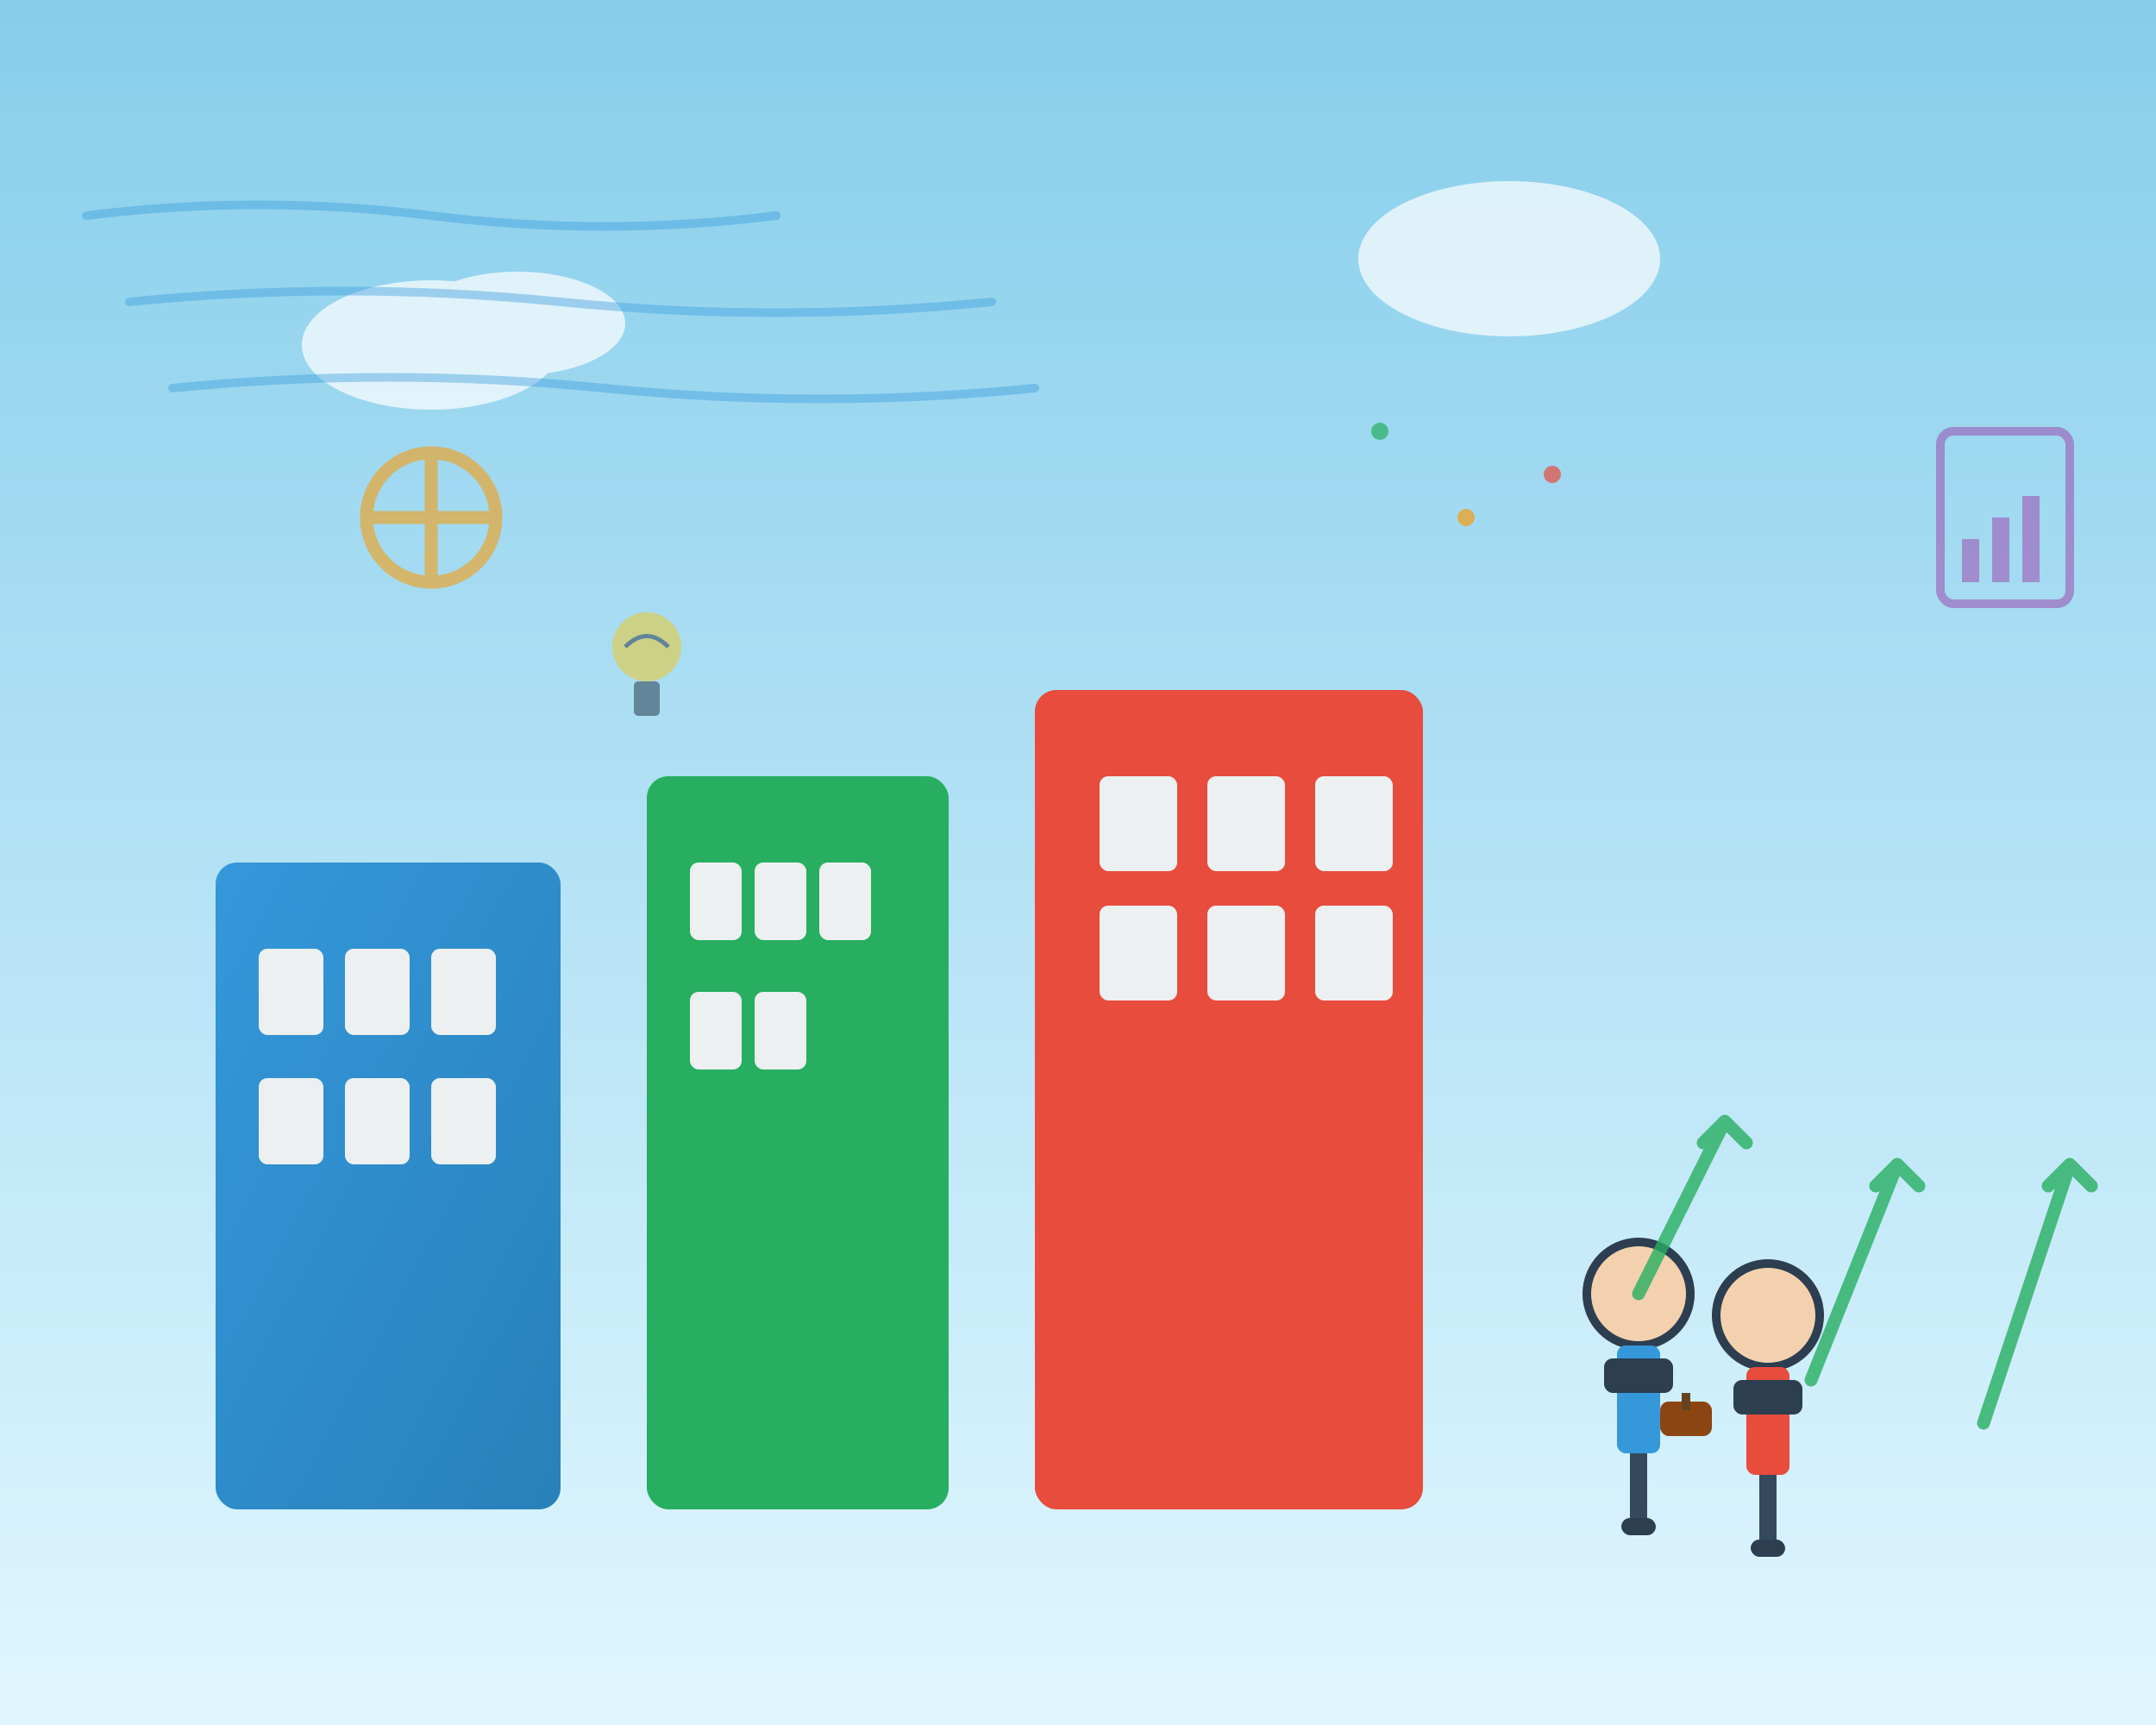
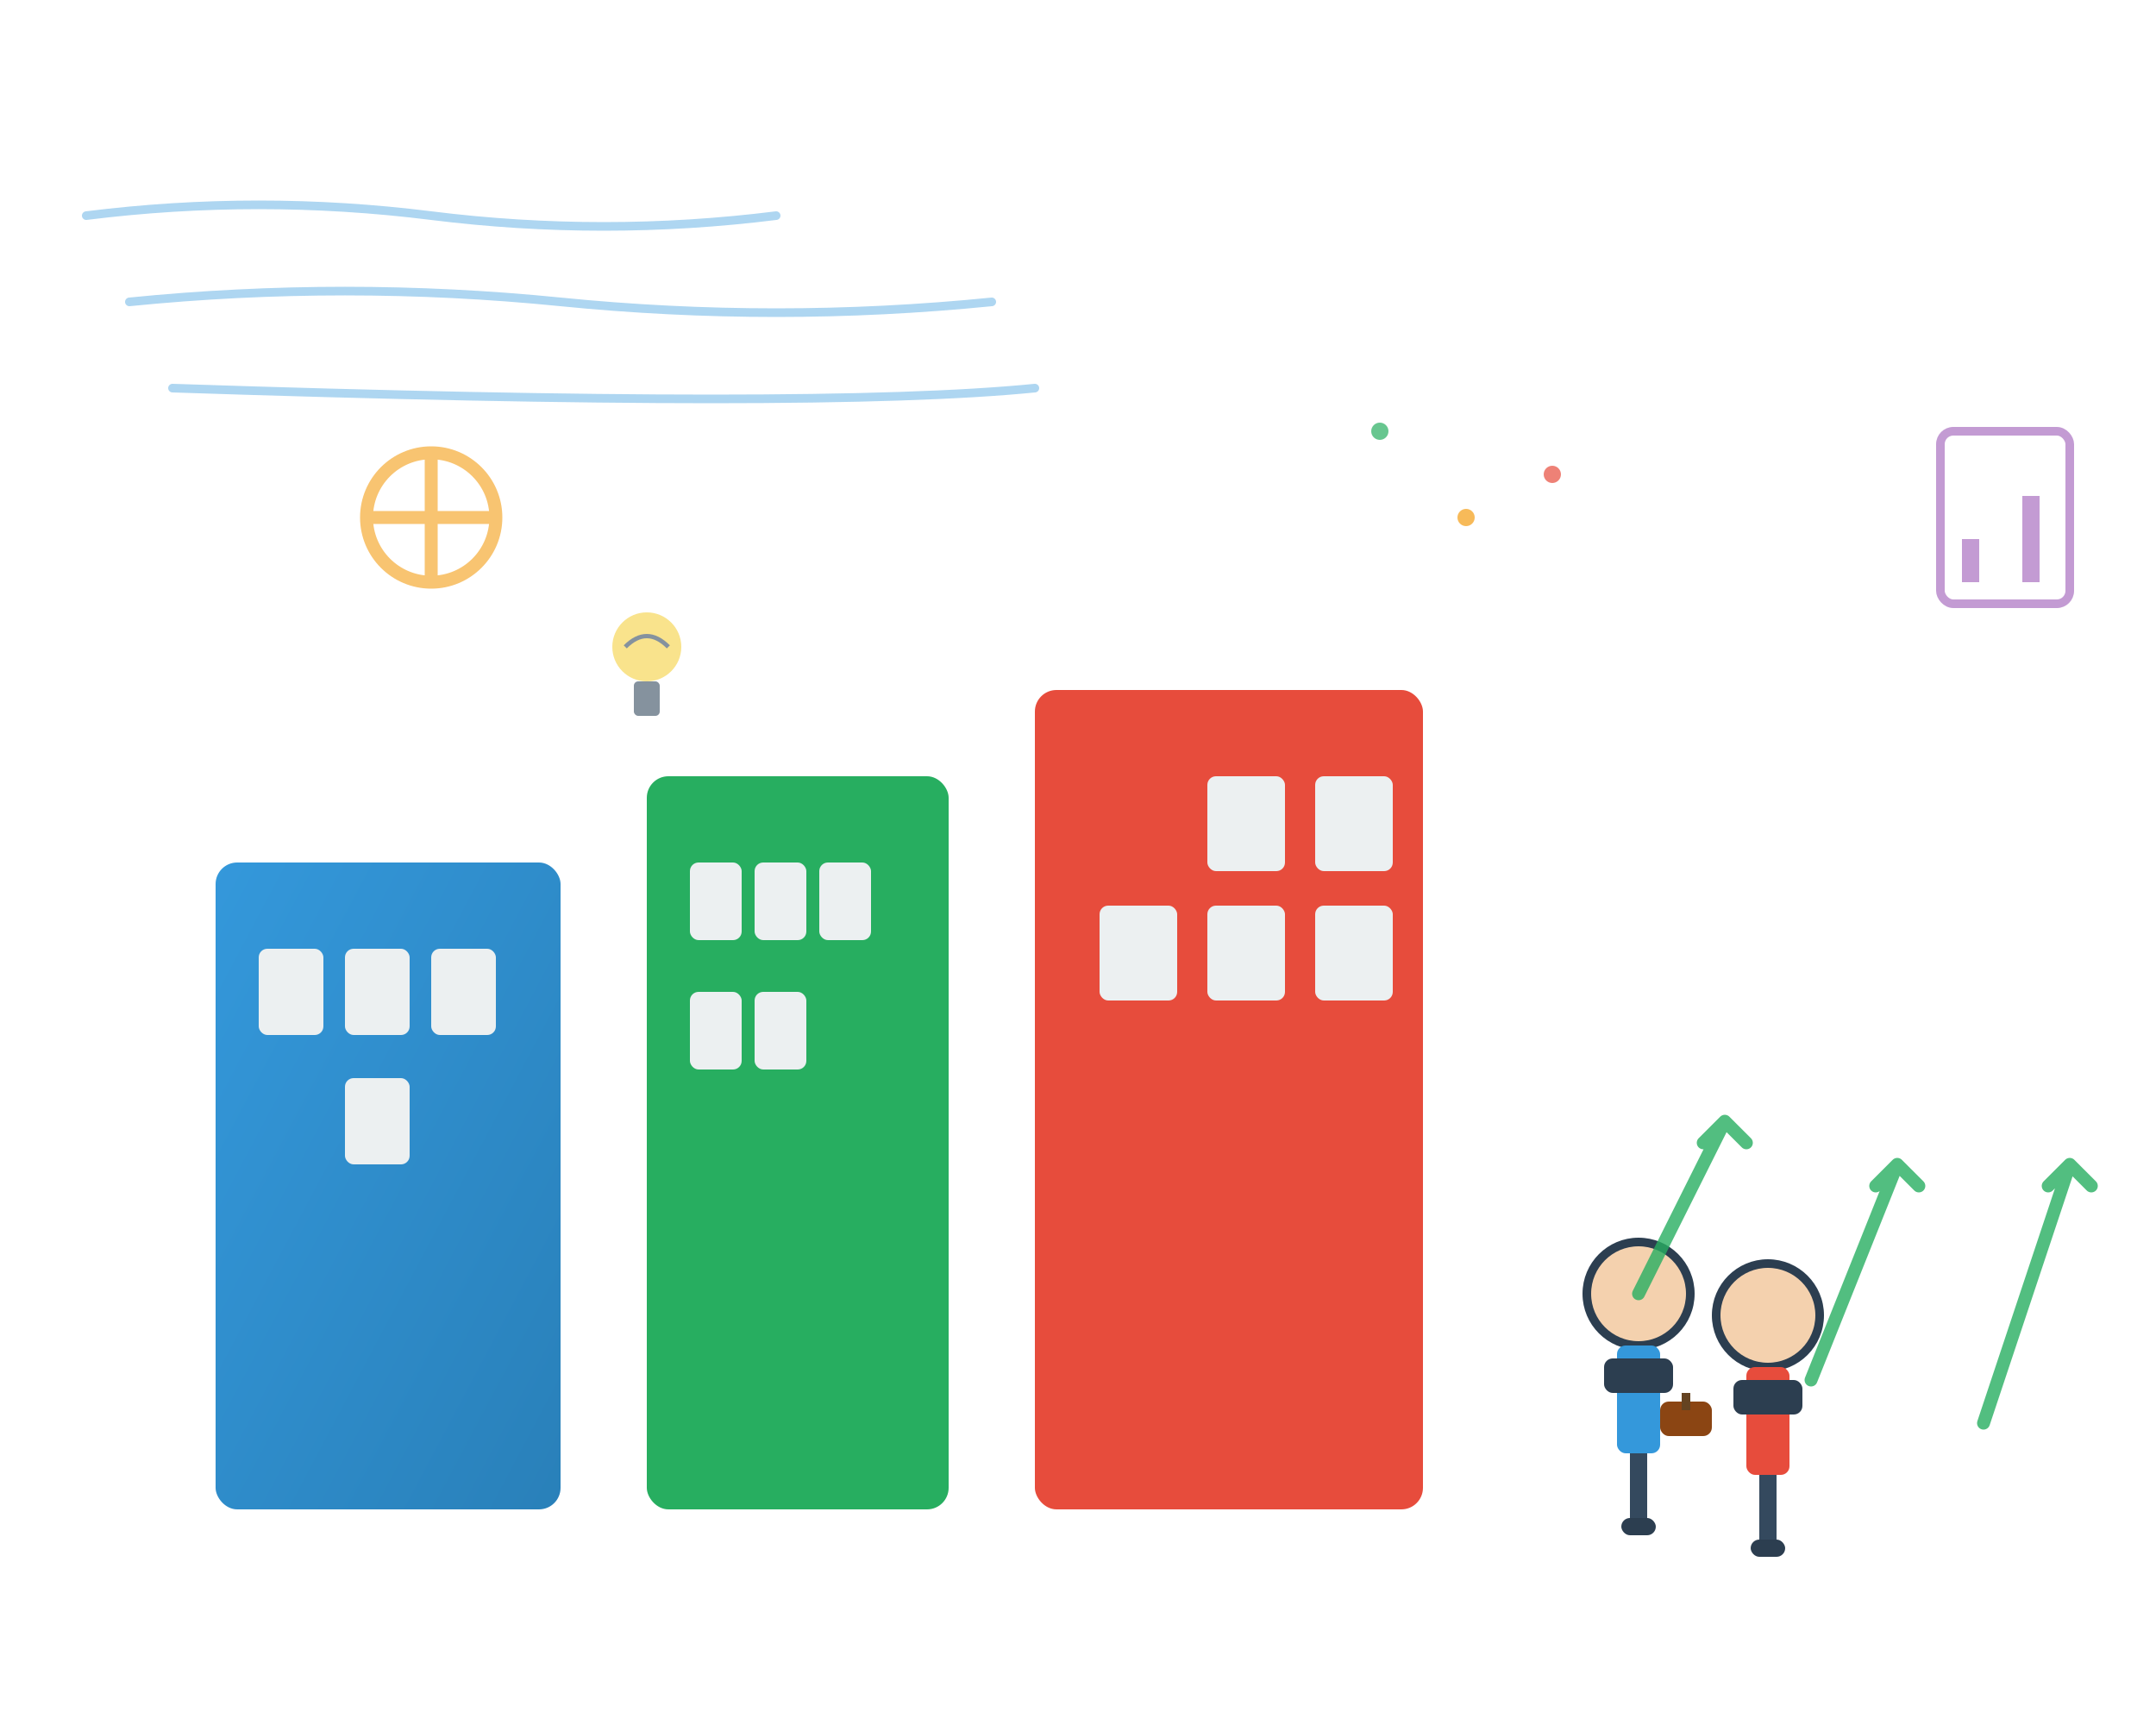
<svg xmlns="http://www.w3.org/2000/svg" viewBox="0 0 500 400" fill="none">
  <defs>
    <linearGradient id="skyGradient" x1="0%" y1="0%" x2="0%" y2="100%">
      <stop offset="0%" style="stop-color:#87CEEB" />
      <stop offset="100%" style="stop-color:#e0f6ff" />
    </linearGradient>
    <linearGradient id="buildingGradient" x1="0%" y1="0%" x2="100%" y2="100%">
      <stop offset="0%" style="stop-color:#3498db" />
      <stop offset="100%" style="stop-color:#2980b9" />
    </linearGradient>
    <filter id="shadow" x="-20%" y="-20%" width="140%" height="140%">
      <feDropShadow dx="2" dy="4" stdDeviation="3" flood-color="rgba(0,0,0,0.3)" />
    </filter>
  </defs>
-   <rect width="500" height="400" fill="url(#skyGradient)" />
  <g opacity="0.7">
    <ellipse cx="100" cy="80" rx="30" ry="15" fill="white">
      <animateTransform attributeName="transform" type="translate" values="0,0; 20,0; 0,0" dur="8s" repeatCount="indefinite" />
    </ellipse>
    <ellipse cx="120" cy="75" rx="25" ry="12" fill="white">
      <animateTransform attributeName="transform" type="translate" values="0,0; 15,0; 0,0" dur="10s" repeatCount="indefinite" />
    </ellipse>
    <ellipse cx="350" cy="60" rx="35" ry="18" fill="white">
      <animateTransform attributeName="transform" type="translate" values="0,0; -25,0; 0,0" dur="12s" repeatCount="indefinite" />
    </ellipse>
  </g>
  <g filter="url(#shadow)">
    <rect x="50" y="200" width="80" height="150" fill="url(#buildingGradient)" rx="5" />
    <rect x="60" y="220" width="15" height="20" fill="#ecf0f1" rx="2" />
    <rect x="80" y="220" width="15" height="20" fill="#ecf0f1" rx="2" />
    <rect x="100" y="220" width="15" height="20" fill="#ecf0f1" rx="2" />
-     <rect x="60" y="250" width="15" height="20" fill="#ecf0f1" rx="2" />
    <rect x="80" y="250" width="15" height="20" fill="#ecf0f1" rx="2" />
-     <rect x="100" y="250" width="15" height="20" fill="#ecf0f1" rx="2" />
    <rect x="150" y="180" width="70" height="170" fill="#27ae60" rx="5" />
    <rect x="160" y="200" width="12" height="18" fill="#ecf0f1" rx="2" />
    <rect x="175" y="200" width="12" height="18" fill="#ecf0f1" rx="2" />
    <rect x="190" y="200" width="12" height="18" fill="#ecf0f1" rx="2" />
    <rect x="160" y="230" width="12" height="18" fill="#ecf0f1" rx="2" />
    <rect x="175" y="230" width="12" height="18" fill="#ecf0f1" rx="2" />
    <rect x="240" y="160" width="90" height="190" fill="#e74c3c" rx="5" />
-     <rect x="255" y="180" width="18" height="22" fill="#ecf0f1" rx="2" />
    <rect x="280" y="180" width="18" height="22" fill="#ecf0f1" rx="2" />
    <rect x="305" y="180" width="18" height="22" fill="#ecf0f1" rx="2" />
    <rect x="255" y="210" width="18" height="22" fill="#ecf0f1" rx="2" />
    <rect x="280" y="210" width="18" height="22" fill="#ecf0f1" rx="2" />
    <rect x="305" y="210" width="18" height="22" fill="#ecf0f1" rx="2" />
  </g>
  <g transform="translate(360, 280)">
    <circle cx="20" cy="20" r="12" fill="#f4d1ae" stroke="#2c3e50" stroke-width="2" />
    <rect x="15" y="32" width="10" height="25" fill="#3498db" rx="2" />
    <rect x="12" y="35" width="16" height="8" fill="#2c3e50" rx="2" />
    <rect x="18" y="57" width="4" height="15" fill="#34495e" />
    <rect x="16" y="72" width="8" height="4" fill="#2c3e50" rx="2" />
    <circle cx="50" cy="25" r="12" fill="#f4d1ae" stroke="#2c3e50" stroke-width="2" />
    <rect x="45" y="37" width="10" height="25" fill="#e74c3c" rx="2" />
    <rect x="42" y="40" width="16" height="8" fill="#2c3e50" rx="2" />
    <rect x="48" y="62" width="4" height="15" fill="#34495e" />
    <rect x="46" y="77" width="8" height="4" fill="#2c3e50" rx="2" />
    <rect x="25" y="45" width="12" height="8" fill="#8b4513" rx="2" />
    <rect x="30" y="43" width="2" height="4" fill="#654321" />
  </g>
  <g opacity="0.8">
    <path d="M380 300 Q390 280 400 260 L395 265 M400 260 L405 265" stroke="#27ae60" stroke-width="3" fill="none" stroke-linecap="round">
      <animate attributeName="opacity" values="0.3;1;0.3" dur="2s" repeatCount="indefinite" />
    </path>
    <path d="M420 320 Q430 295 440 270 L435 275 M440 270 L445 275" stroke="#27ae60" stroke-width="3" fill="none" stroke-linecap="round">
      <animate attributeName="opacity" values="0.3;1;0.3" dur="2.5s" repeatCount="indefinite" />
    </path>
    <path d="M460 330 Q470 300 480 270 L475 275 M480 270 L485 275" stroke="#27ae60" stroke-width="3" fill="none" stroke-linecap="round">
      <animate attributeName="opacity" values="0.3;1;0.3" dur="3s" repeatCount="indefinite" />
    </path>
  </g>
  <g opacity="0.6">
    <circle cx="100" cy="120" r="15" fill="none" stroke="#f39c12" stroke-width="3">
      <animateTransform attributeName="transform" type="rotate" values="0 100 120; 360 100 120" dur="5s" repeatCount="indefinite" />
    </circle>
    <path d="M100 105 L100 135 M85 120 L115 120" stroke="#f39c12" stroke-width="3" />
    <rect x="450" y="100" width="30" height="40" fill="none" stroke="#9b59b6" stroke-width="2" rx="3" />
    <rect x="455" y="125" width="4" height="10" fill="#9b59b6" />
-     <rect x="462" y="120" width="4" height="15" fill="#9b59b6" />
    <rect x="469" y="115" width="4" height="20" fill="#9b59b6" />
    <circle cx="150" cy="150" r="8" fill="#f1c40f" opacity="0.8">
      <animate attributeName="opacity" values="0.4;1;0.4" dur="3s" repeatCount="indefinite" />
    </circle>
    <rect x="147" y="158" width="6" height="8" fill="#34495e" rx="1" />
    <path d="M145 150 Q150 145 155 150" stroke="#34495e" stroke-width="1" fill="none" />
  </g>
  <g opacity="0.4">
    <path d="M20 50 Q60 45 100 50 Q140 55 180 50" stroke="#3498db" stroke-width="2" fill="none" stroke-linecap="round">
      <animate attributeName="opacity" values="0.2;0.8;0.2" dur="4s" repeatCount="indefinite" />
    </path>
    <path d="M30 70 Q80 65 130 70 Q180 75 230 70" stroke="#3498db" stroke-width="2" fill="none" stroke-linecap="round">
      <animate attributeName="opacity" values="0.2;0.8;0.2" dur="5s" repeatCount="indefinite" />
    </path>
-     <path d="M40 90 Q90 85 140 90 Q190 95 240 90" stroke="#3498db" stroke-width="2" fill="none" stroke-linecap="round">
+     <path d="M40 90 Q190 95 240 90" stroke="#3498db" stroke-width="2" fill="none" stroke-linecap="round">
      <animate attributeName="opacity" values="0.2;0.8;0.2" dur="6s" repeatCount="indefinite" />
    </path>
  </g>
  <g opacity="0.7">
    <circle cx="320" cy="100" r="2" fill="#27ae60">
      <animateTransform attributeName="transform" type="translate" values="0,0; 10,-20; 0,0" dur="3s" repeatCount="indefinite" />
      <animate attributeName="opacity" values="0;1;0" dur="3s" repeatCount="indefinite" />
    </circle>
    <circle cx="340" cy="120" r="2" fill="#f39c12">
      <animateTransform attributeName="transform" type="translate" values="0,0; -15,-25; 0,0" dur="4s" repeatCount="indefinite" />
      <animate attributeName="opacity" values="0;1;0" dur="4s" repeatCount="indefinite" />
    </circle>
    <circle cx="360" cy="110" r="2" fill="#e74c3c">
      <animateTransform attributeName="transform" type="translate" values="0,0; 20,-30; 0,0" dur="3.5s" repeatCount="indefinite" />
      <animate attributeName="opacity" values="0;1;0" dur="3.5s" repeatCount="indefinite" />
    </circle>
  </g>
</svg>